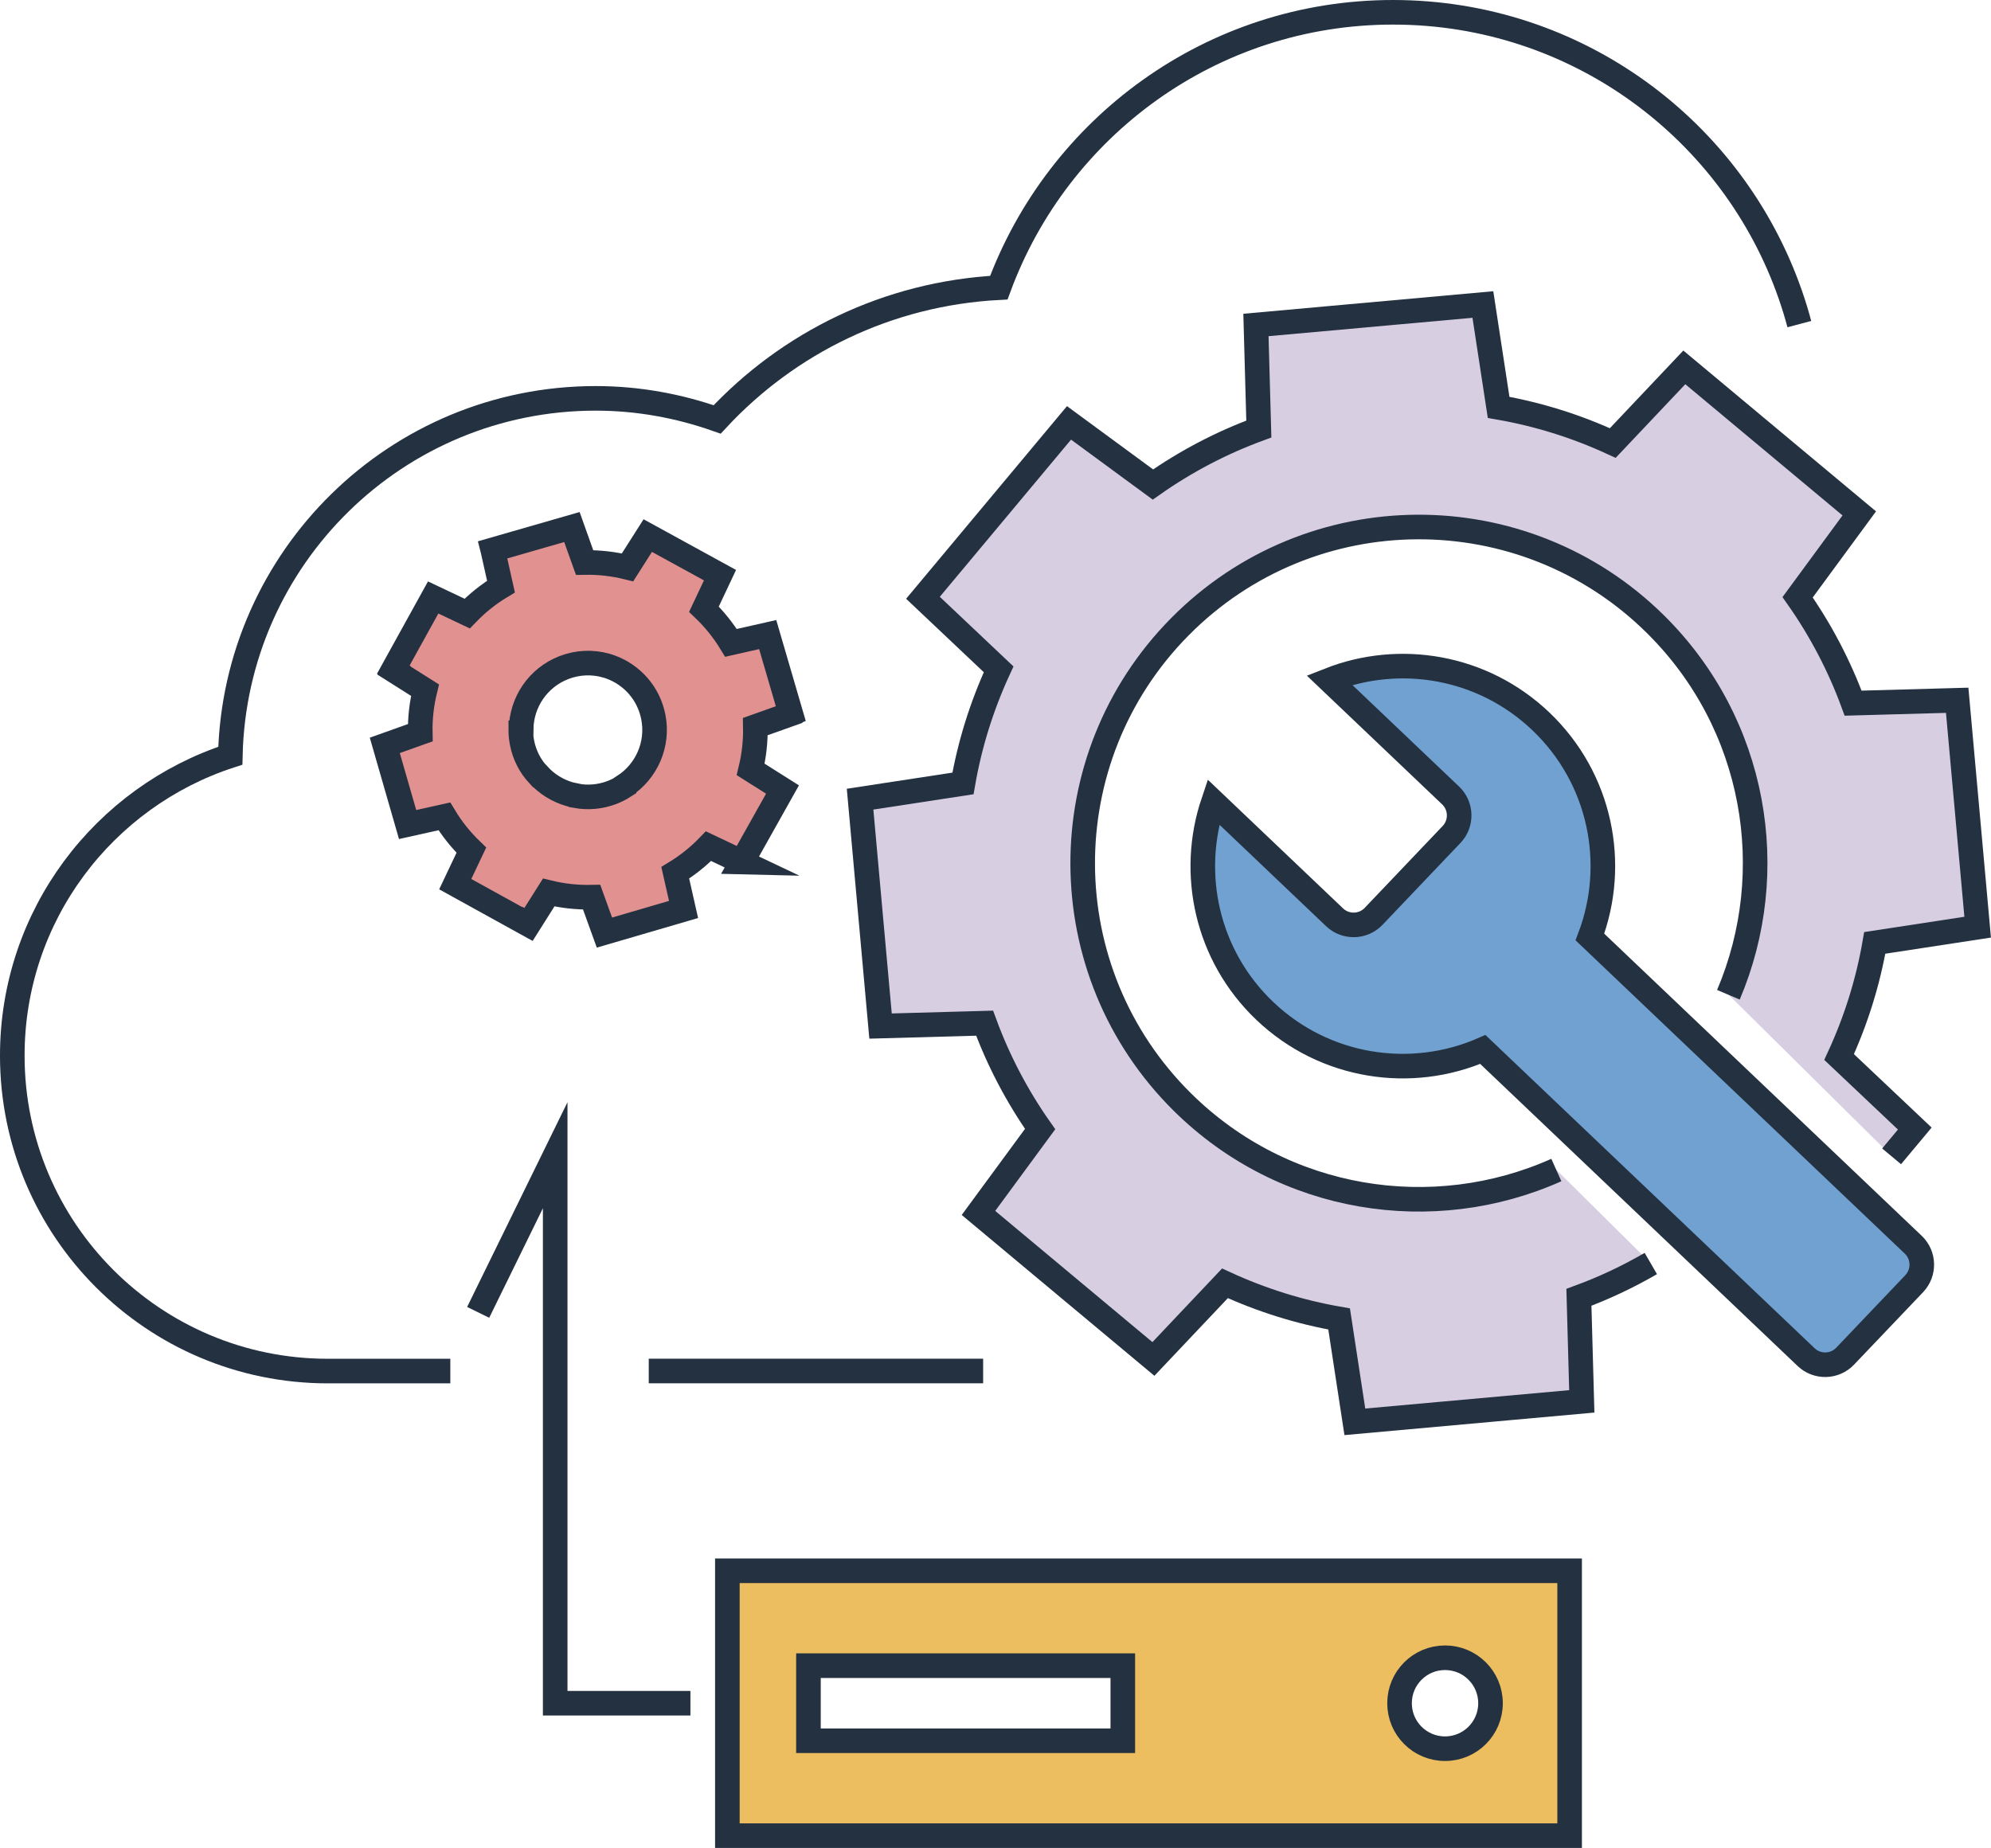
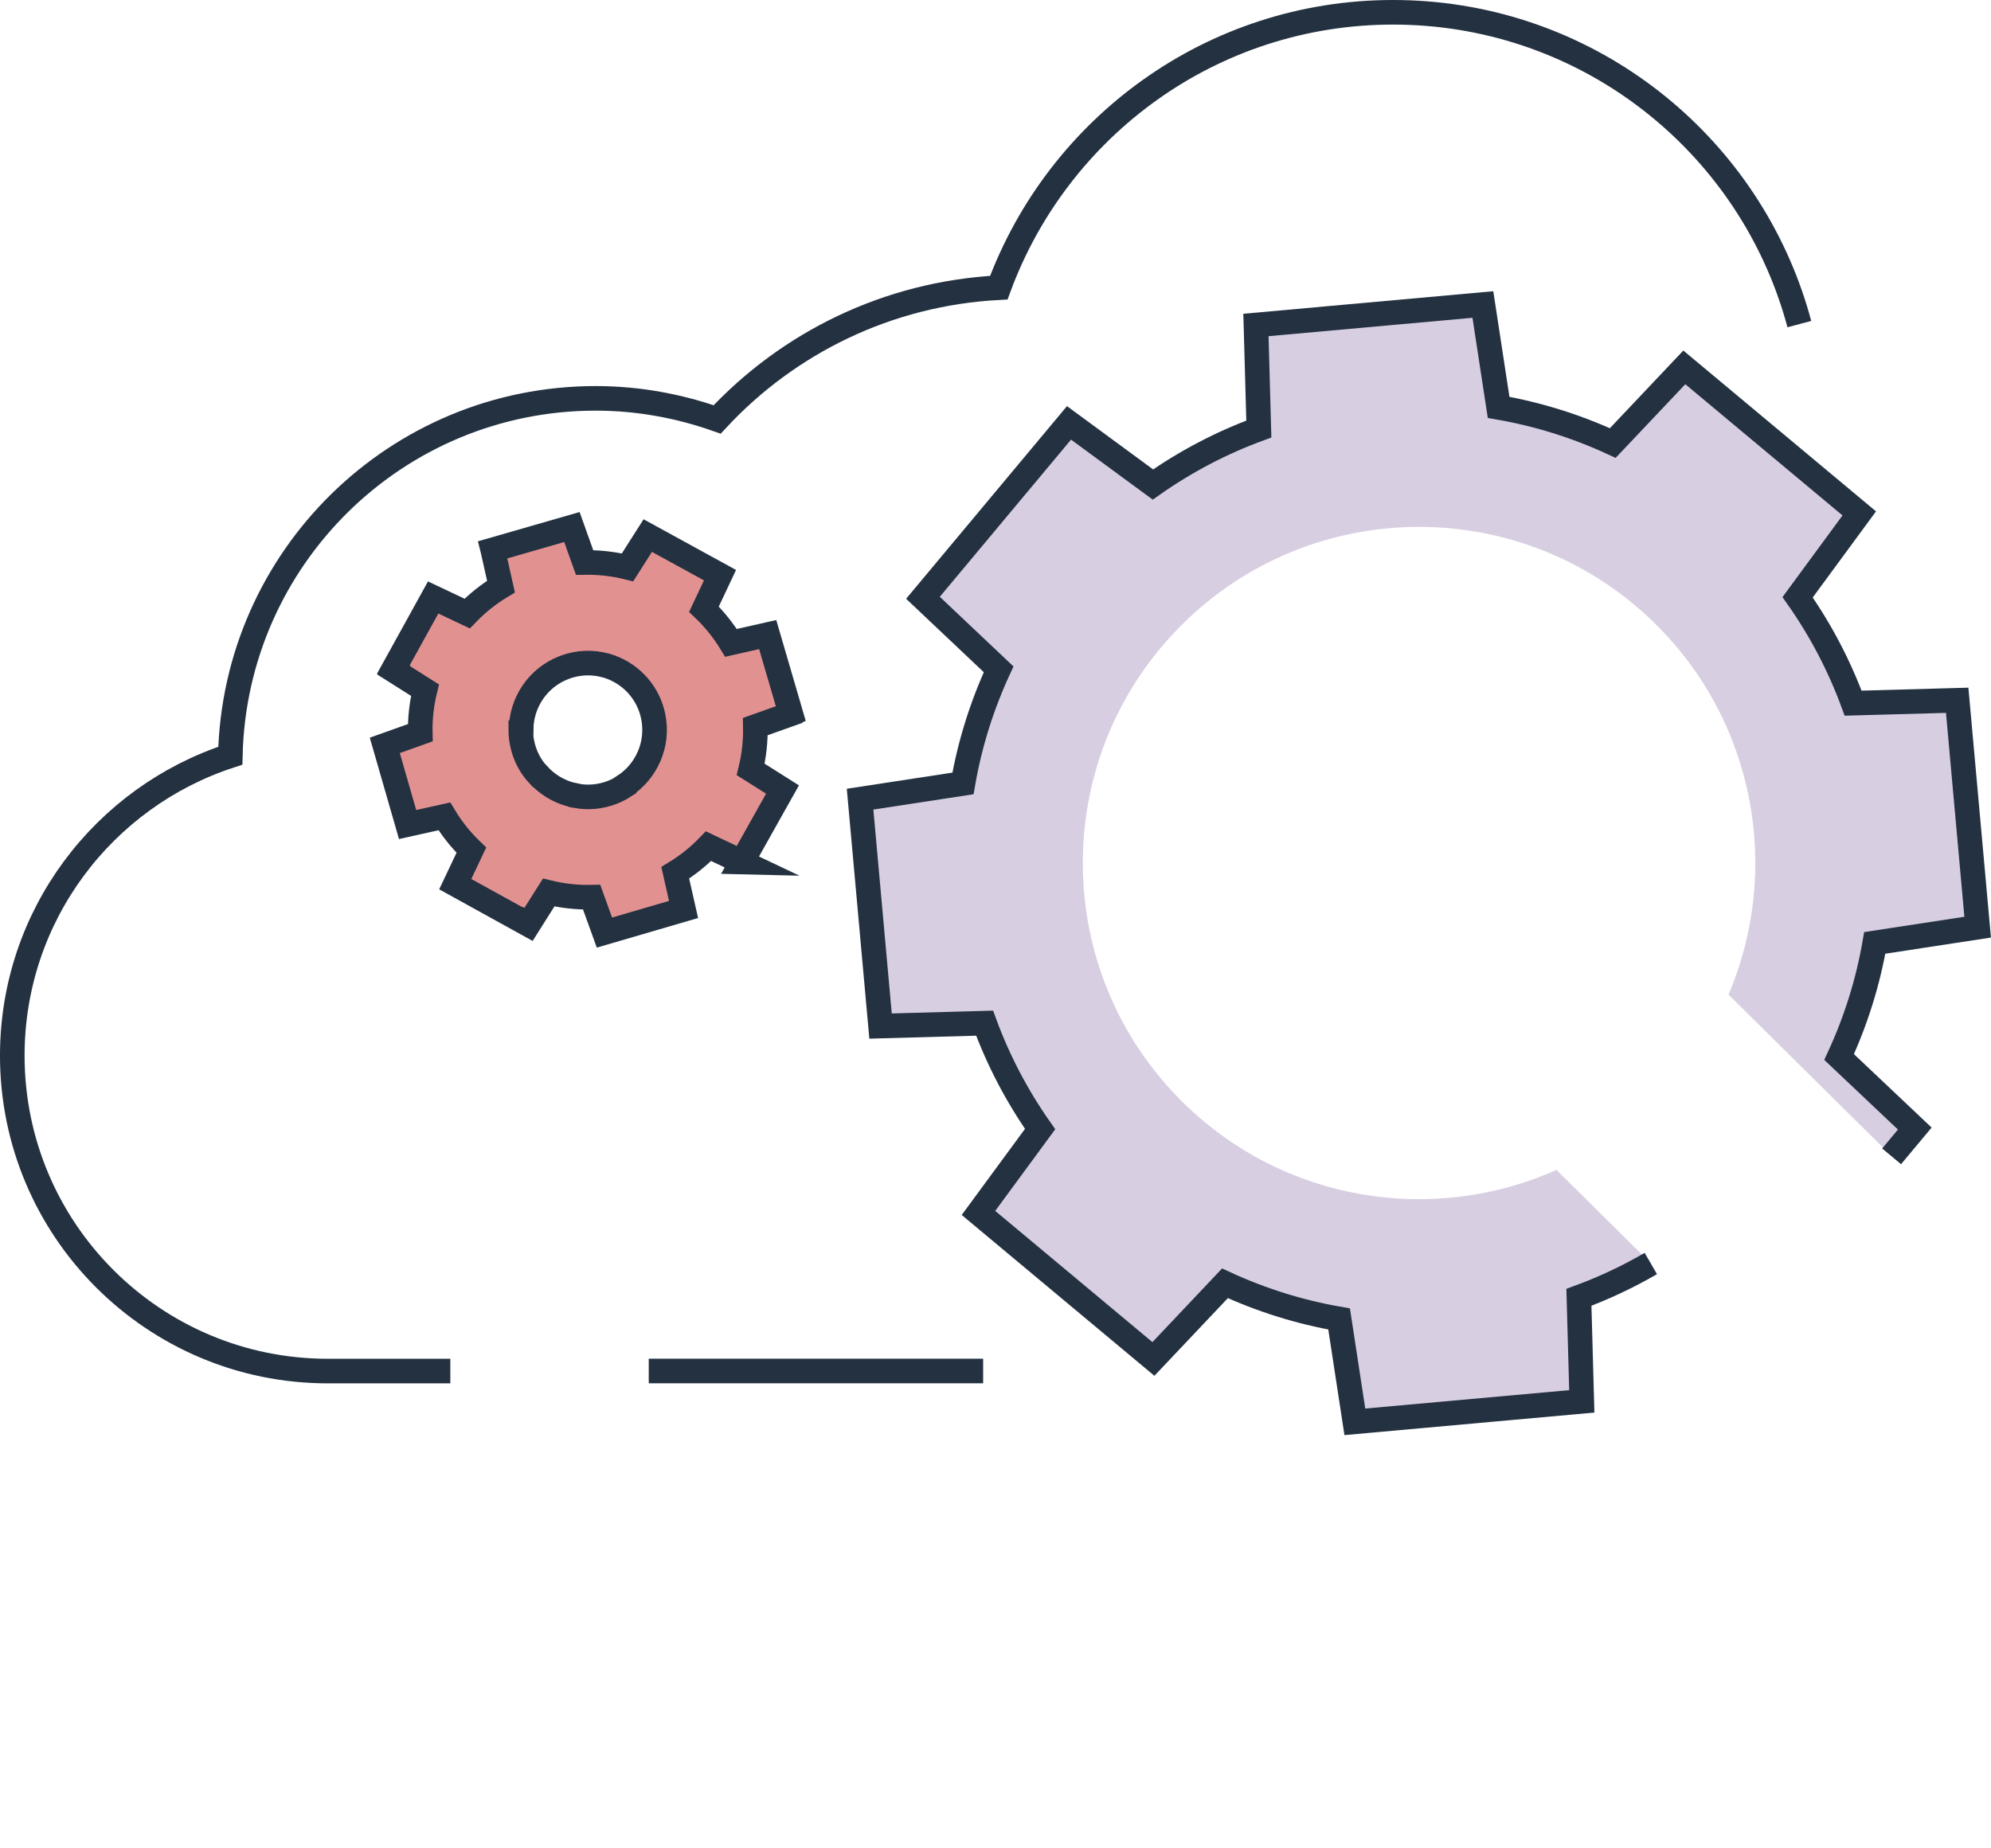
<svg xmlns="http://www.w3.org/2000/svg" id="_レイヤー_2" viewBox="0 0 323.9 300.7">
  <defs>
    <style>.cls-1{fill:#edbe5f;}.cls-1,.cls-2,.cls-3,.cls-4{stroke:#233141;stroke-miterlimit:10;stroke-width:4px;}.cls-5{fill:#d8cee1;}.cls-2{fill:#e29191;}.cls-3{fill:none;}.cls-4{fill:#71a1d1;}</style>
  </defs>
  <g id="trace">
    <path class="cls-2" d="M120.68,140.27l6.62-11.8-5.18-3.27c.55-2.26.81-4.6.76-6.97l5.67-2.02v-.04s.1-.04.1-.04l-3.76-12.87-5.97,1.35c-1.24-2.03-2.72-3.87-4.4-5.48l2.61-5.54-11.75-6.44-3.29,5.17c-2.26-.56-4.61-.83-6.99-.79l-.22-.61-1.84-5.16-12.88,3.71.02.08h0s.69,3.08.69,3.08l.63,2.82c-2.04,1.23-3.88,2.71-5.5,4.39l-5.53-2.62-6.48,11.73.11.07-.04.07,5.08,3.21c-.55,2.24-.82,4.57-.77,6.93l-5.77,2.06,3.71,12.88,5.98-1.33c1.23,2.04,2.71,3.88,4.39,5.5l-2.62,5.53,11.73,6.48.02-.04.18.1,3.27-5.18c2.26.55,4.61.81,6.99.76l2.08,5.76,12.87-3.76-1.35-5.97c2-1.22,3.82-2.68,5.41-4.33l5.44,2.58ZM93.71,129.47h0c-.26-.05-.53-.11-.78-.17-.02,0-.03,0-.05-.01-.09-.02-.18-.05-.26-.07-1.91-.56-3.65-1.63-5.01-3.12h-.03c-1.31-1.41-2.25-3.19-2.65-5.22-.15-.73-.21-1.46-.21-2.18l.06-.02c.04-4.33,2.68-8.39,6.96-10.05,2.28-.88,4.66-.94,6.85-.33,0,0,0,0,.01,0,.13.04.26.08.39.12.09.03.17.06.26.09.05.02.09.03.14.05,3.43,1.27,6.13,4.24,6.89,8.09.89,4.5-1.13,8.91-4.76,11.26v.05c-.59.38-1.24.71-1.93.98-1.94.75-3.96.9-5.86.56Z" />
    <path class="cls-5" d="M292.46,97.18l10.03-13.65-28.46-23.76-11.64,12.31c-5.98-2.76-12.22-4.7-18.57-5.8l-2.56-16.74-36.92,3.33.47,16.93c-6.04,2.22-11.84,5.24-17.23,9.03l-13.65-10.03-23.76,28.46,12.31,11.64c-2.76,5.98-4.7,12.22-5.8,18.57l-16.74,2.56,3.33,36.92,16.93-.47c2.22,6.04,5.24,11.84,9.03,17.23l-10.03,13.65,28.46,23.76,11.64-12.31c5.98,2.76,12.22,4.7,18.57,5.8l2.56,16.74,36.92-3.33-.47-16.93c4.03-1.48,7.94-3.32,11.7-5.5l-15.37-15.22c-20.01,8.95-44.32,5.29-60.84-11.06-21.47-21.25-21.64-55.89-.39-77.36,21.25-21.47,55.89-21.64,77.36-.39,16.4,16.23,20.37,40.28,11.86,60.29l26.56,26.29,3.77-4.52-12.31-11.64c2.76-5.98,4.7-12.22,5.8-18.57l16.74-2.56-3.33-36.92-16.93.47c-2.22-6.04-5.24-11.84-9.03-17.23Z" />
-     <path class="cls-3" d="M253.19,190.39c-20.01,8.95-44.32,5.29-60.84-11.06-21.47-21.25-21.64-55.89-.39-77.36,21.25-21.47,55.89-21.64,77.36-.39,16.4,16.23,20.37,40.28,11.86,60.29" />
    <path class="cls-3" d="M307.73,188.16l3.77-4.52-12.31-11.64c2.76-5.98,4.7-12.22,5.8-18.57l16.74-2.56-3.33-36.92-16.93.47c-2.22-6.04-5.24-11.84-9.03-17.23l10.03-13.65-28.46-23.76-11.64,12.31c-5.98-2.76-12.22-4.7-18.57-5.8l-2.56-16.74-36.92,3.33.47,16.93c-6.04,2.22-11.84,5.24-17.23,9.03l-13.65-10.03-23.76,28.46,12.31,11.64c-2.76,5.98-4.7,12.22-5.8,18.57l-16.74,2.56,3.33,36.92,16.93-.47c2.22,6.04,5.24,11.84,9.03,17.23l-10.03,13.65,28.46,23.76,11.64-12.31c5.98,2.76,12.22,4.7,18.57,5.8l2.56,16.74,36.92-3.33-.47-16.93c4.03-1.48,7.94-3.32,11.7-5.5" />
-     <path class="cls-4" d="M250.65,117.36c-9.48-9.02-22.97-11.2-34.39-6.7l19.73,18.78c1.79,1.7,1.86,4.55.16,6.34l-12.69,13.33c-1.7,1.79-4.55,1.86-6.34.16l-19.73-18.78c-3.93,11.63-1.1,25,8.38,34.02,9.77,9.3,23.82,11.34,35.46,6.26l52.6,50.07c1.79,1.7,4.64,1.63,6.34-.16l11.24-11.8c1.7-1.79,1.63-4.64-.16-6.34l-52.6-50.07c4.5-11.87,1.78-25.8-8-35.11Z" />
-     <path class="cls-1" d="M118.33,255.6v43.1h137.02v-43.1H118.33ZM182.66,283.26h-51.14v-12.22h51.14v12.22ZM235.08,284.55c-4.09,0-7.4-3.31-7.4-7.4s3.31-7.4,7.4-7.4,7.4,3.31,7.4,7.4-3.31,7.4-7.4,7.4Z" />
    <line class="cls-3" x1="105.54" y1="223.09" x2="159.94" y2="223.09" />
    <path class="cls-3" d="M292.72,52.74c-.43-1.62-.92-3.22-1.47-4.79-9.29-26.75-34.71-45.95-64.63-45.95-29.47,0-54.51,18.68-64.13,44.81-18.09.95-34.26,8.99-45.82,21.44-6.19-2.18-12.83-3.43-19.76-3.43-32.41,0-58.71,25.92-59.44,58.15-20.58,6.69-35.47,25.99-35.47,48.8,0,28.35,22.98,51.33,51.33,51.33h19.93" />
-     <polyline class="cls-3" points="112.32 277.15 90.32 277.15 90.32 187.98 77.79 213.55" />
  </g>
</svg>